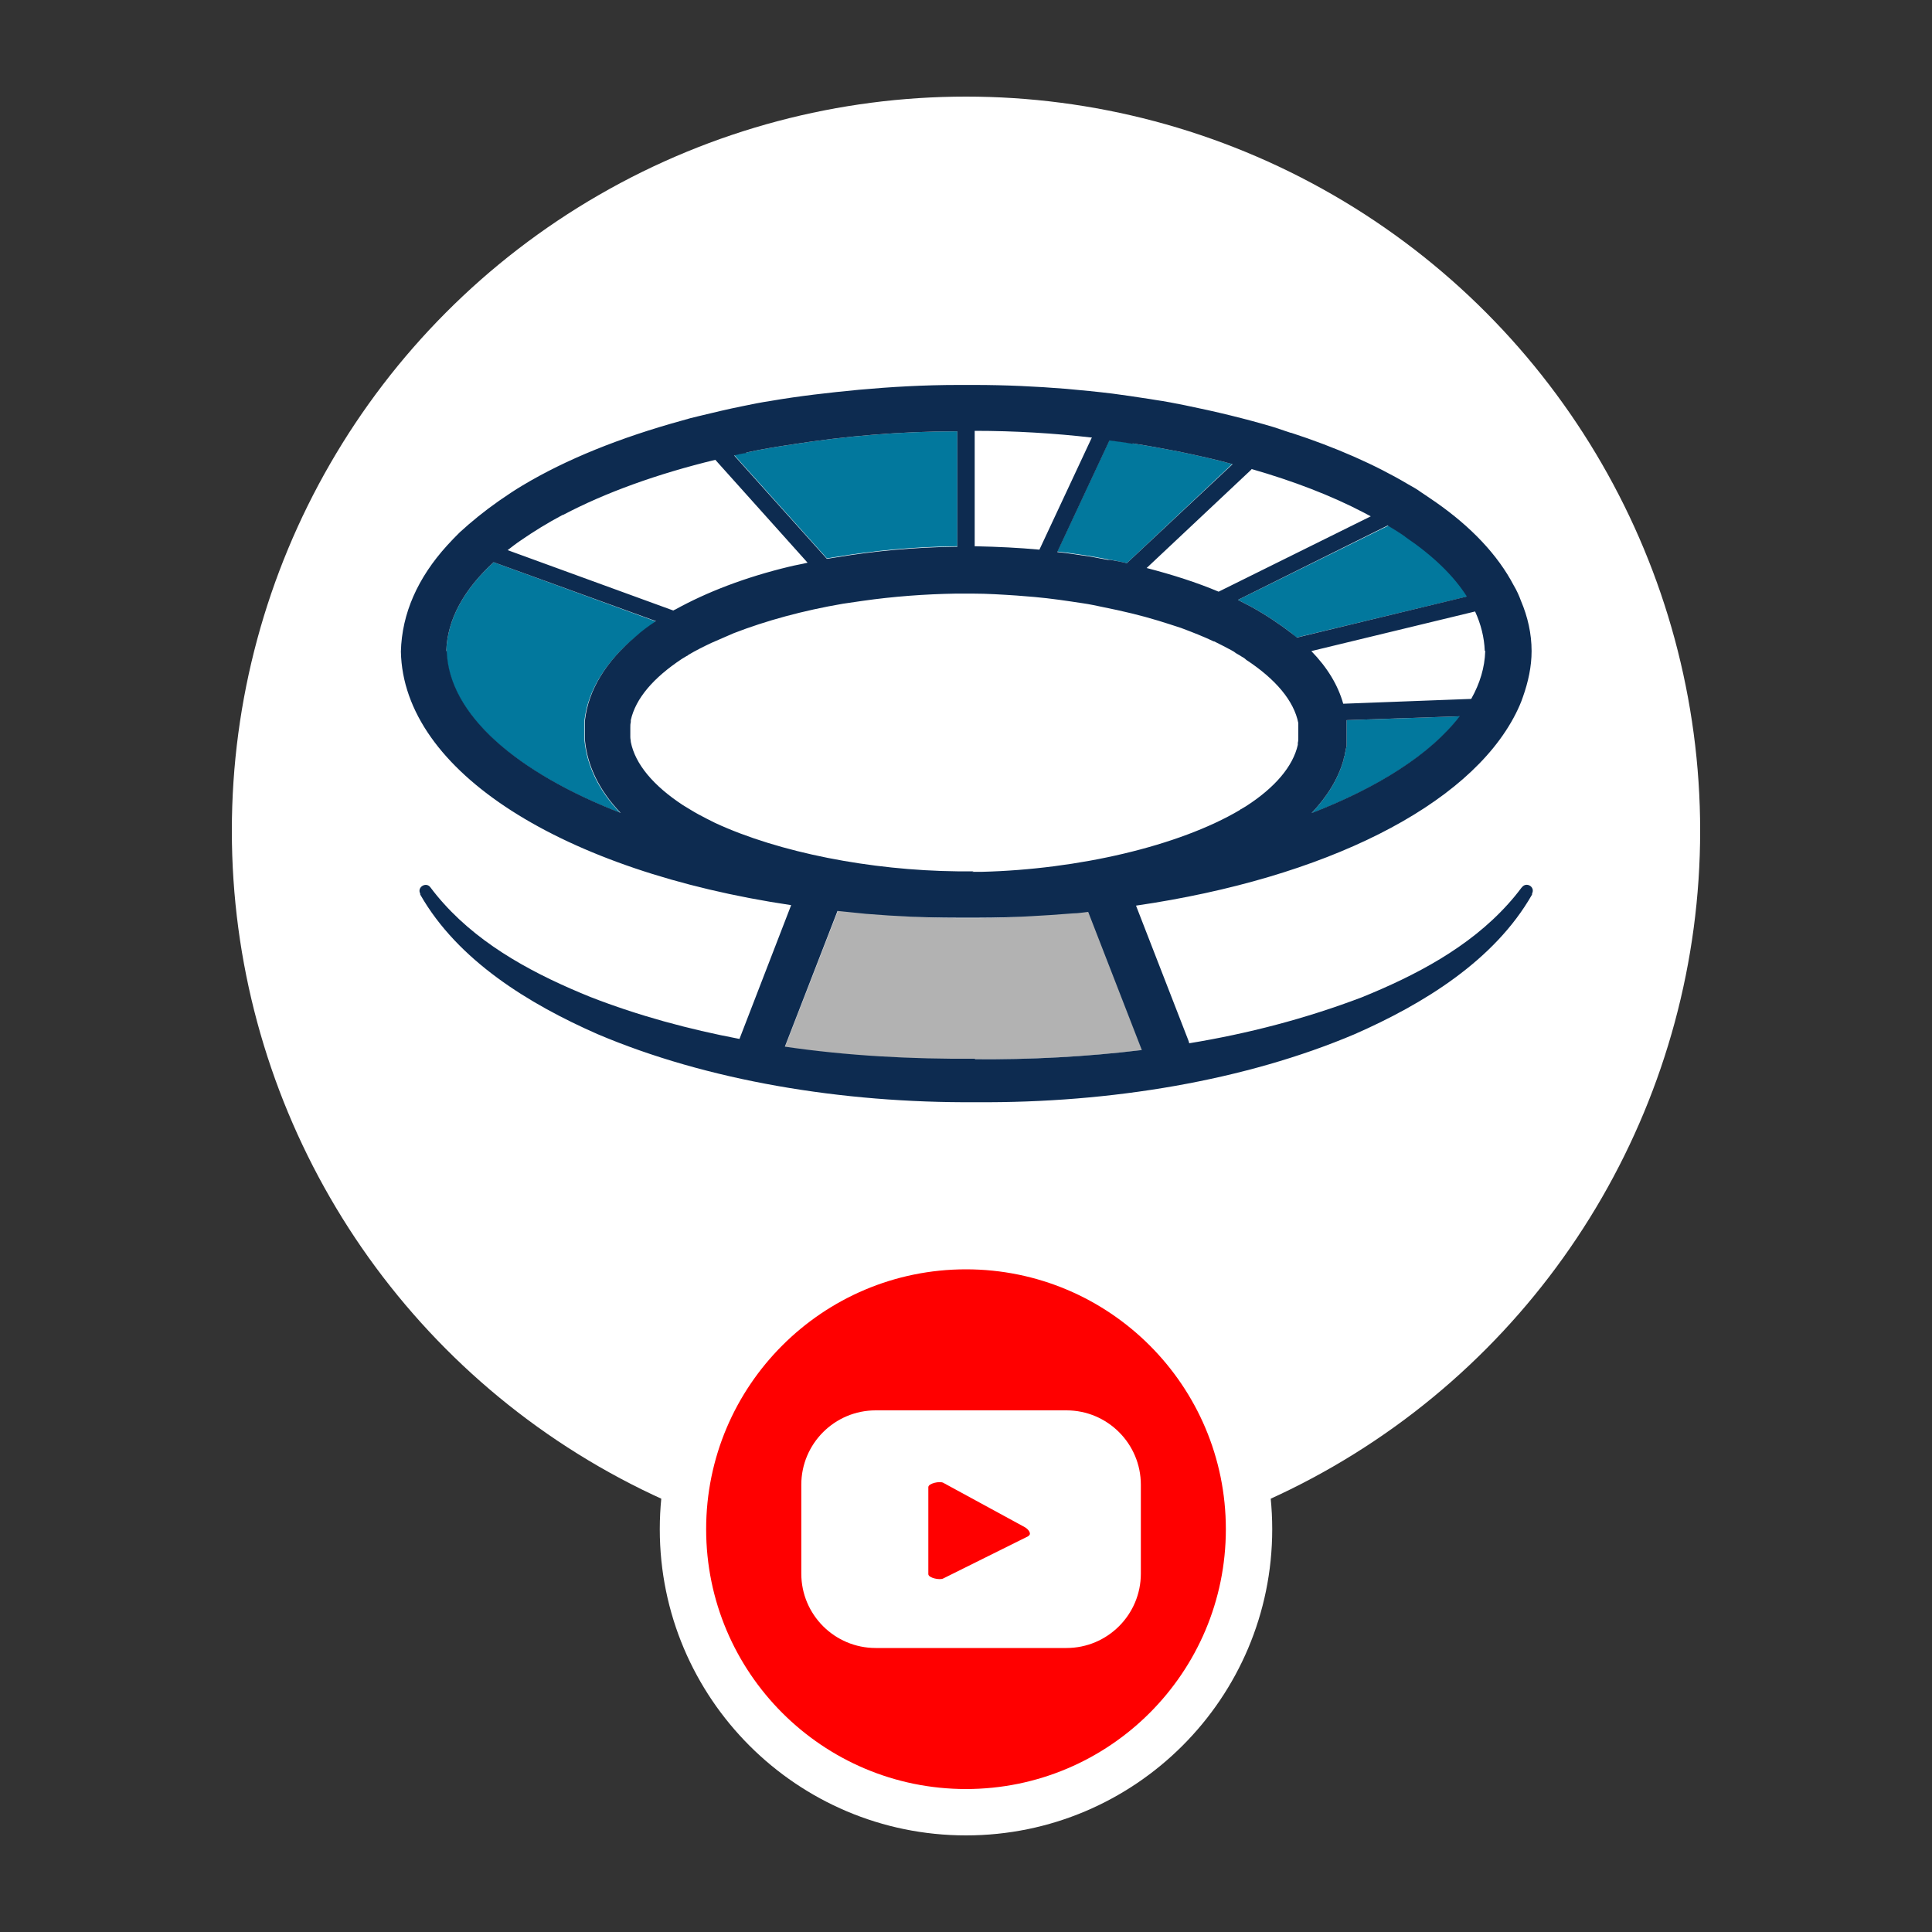
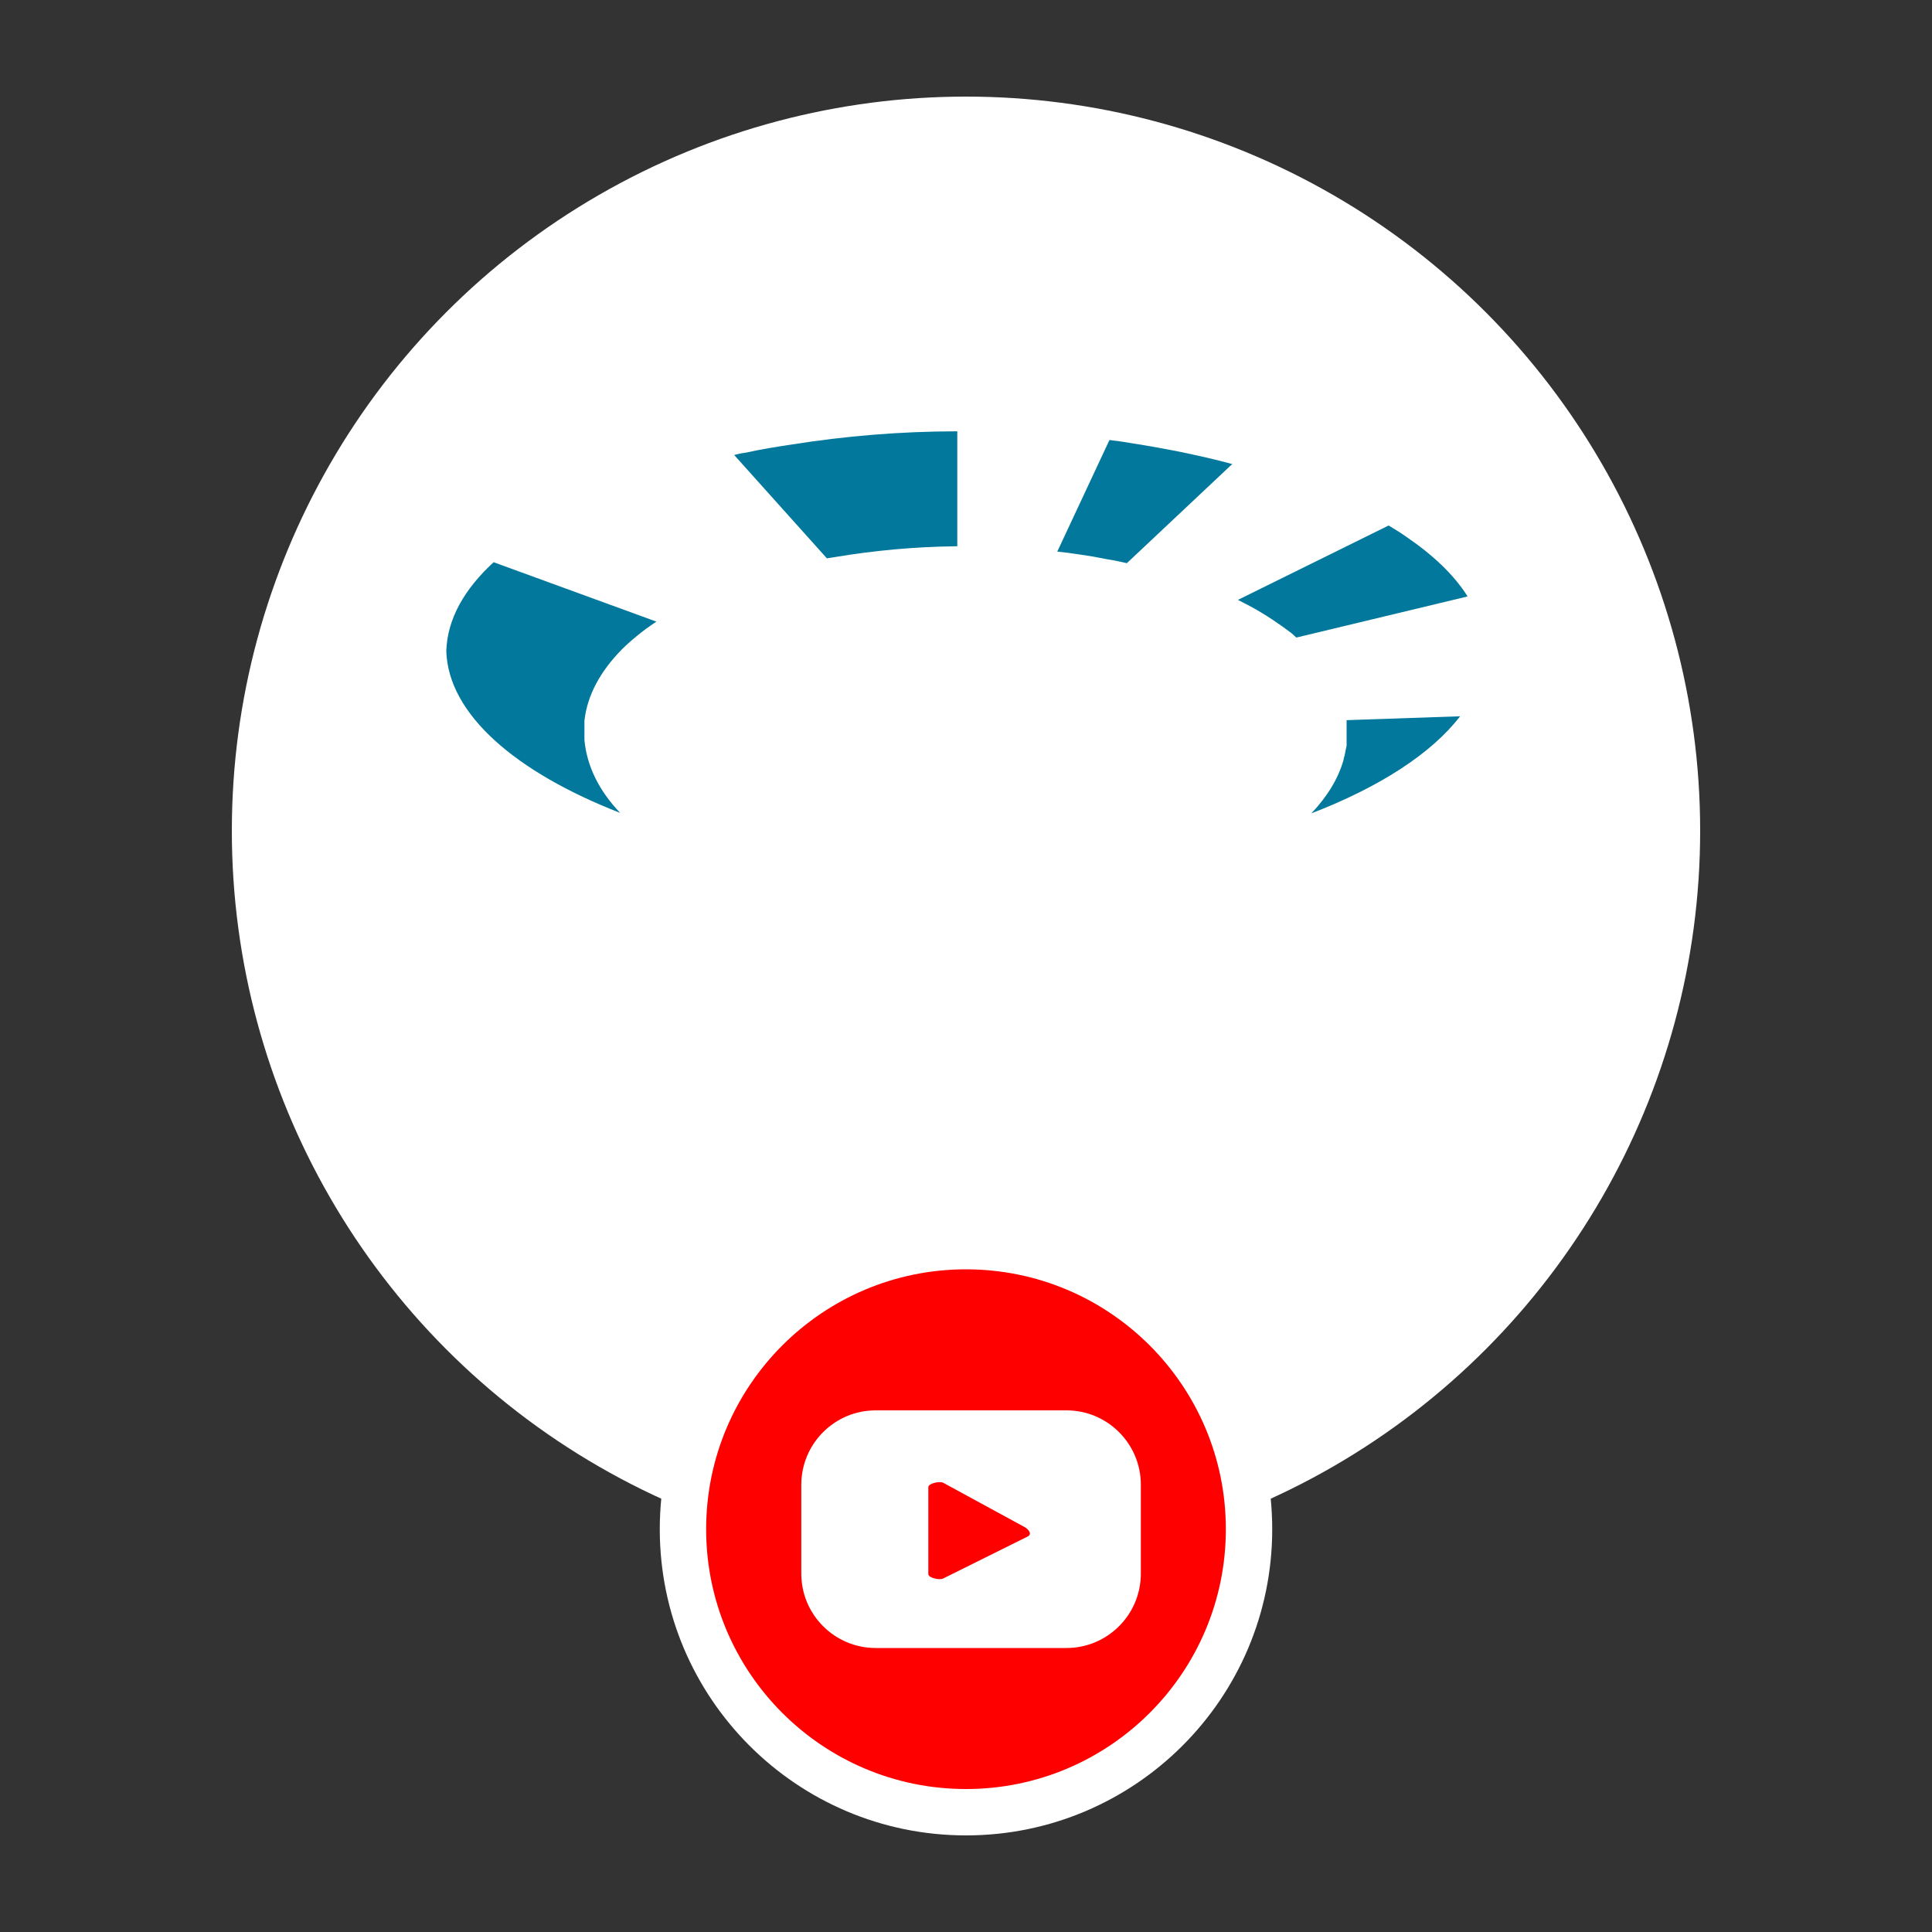
<svg xmlns="http://www.w3.org/2000/svg" id="Livello_1" version="1.1" viewBox="0 0 400 400">
  <rect x="0" y="0" width="400" height="400" fill="#333333" stroke="none" />
  <defs>
    <style>
      .st0 {
        fill-rule: evenodd;
      }

      .st0, .st1 {
        fill: #fff;
      }

      .st2 {
        fill: #0d2b50;
      }

      .st3 {
        fill: red;
      }

      .st4 {
        fill: #02789d;
      }

      .st5 {
        fill: #b2b2b2;
      }
    </style>
  </defs>
  <g>
    <circle class="st1" cx="200" cy="172" r="152" />
    <g>
      <path class="st4" d="M302.3,148.3c-6,7.8-16.8,14.7-30.8,20.1,3.3-3.5,5.6-7.2,6.7-11.2,0-.3.1-.5.2-.8,0-.2.1-.4.1-.6.1-.5.2-.9.3-1.4,0-.2,0-.4,0-.6,0-.1,0-.3,0-.4,0-.3,0-.6,0-.9,0-.1,0-.3,0-.4,0-.2,0-.4,0-.6h0c0-.3,0-.5,0-.7,0-.2,0-.4,0-.5,0-.1,0-.3,0-.4,0,0,0,0,0-.1,0-.2,0-.5,0-.7l23.4-.8Z" />
-       <path class="st1" d="M307.5,134.8c-.1,3.4-1.1,6.7-2.9,9.9l-26.5,1c-1.2-3.8-3.5-7.5-6.7-10.8l34.1-8.2c1.2,2.6,1.9,5.4,2,8.1,0,0,0,0,0,0Z" />
      <path class="st4" d="M303.8,123.5l-35.4,8.5c-.3-.3-.7-.6-1-.9-2.5-1.9-5.3-3.8-8.4-5.5-.9-.5-1.8-.9-2.7-1.4l31.2-15.4c1.3.8,2.5,1.5,3.6,2.3,5.6,3.8,9.9,7.9,12.7,12.3Z" />
      <path class="st1" d="M283.8,106.8l-31.6,15.6c-4.5-1.9-9.5-3.6-14.9-4.9l21.8-20.5c8.7,2.5,16.5,5.5,23.2,9,.5.3,1,.5,1.5.8Z" />
      <path class="st4" d="M255.2,96l-21.9,20.6c-1.3-.3-2.7-.6-4-.8,0,0,0,0,0,0-1.2-.2-2.5-.5-3.8-.7-2.2-.3-4.4-.7-6.6-.9l10.8-23.1c1.6.2,3.2.4,4.8.7,3.3.5,6.5,1.1,9.6,1.7,3.8.8,7.5,1.6,11.1,2.6Z" />
      <path class="st1" d="M226,90.7l-10.9,23.1c-4.3-.4-8.6-.6-13.1-.7-.1,0-.2,0-.3,0v-23.9c8.3,0,16.5.5,24.3,1.4Z" />
      <path class="st4" d="M198.2,89.2v23.9c-.1,0-.2,0-.3,0-8.7.1-17,.9-24.8,2.2-.6.1-1.3.2-1.9.3l-19.2-21.4c.8-.2,1.6-.4,2.5-.5,3.1-.7,6.3-1.2,9.6-1.7,10.8-1.7,22.2-2.7,34.1-2.7Z" />
      <path class="st1" d="M167.3,116.4c-1.2.3-2.5.5-3.7.8-9.1,2.2-17.1,5.3-23.6,9,0,0-.2.1-.3.2l-34.5-12.6c.9-.7,1.8-1.4,2.7-2,2.6-1.8,5.5-3.6,8.7-5.3,8.7-4.6,19.5-8.5,31.5-11.4l19.1,21.3Z" />
      <path class="st4" d="M135.9,128.7c-1.5,1-2.9,2-4.2,3.1-1.1.9-2.1,1.8-3,2.7-4.4,4.5-7.1,9.4-7.7,14.7,0,.1,0,.3,0,.4,0,.2,0,.3,0,.5,0,.1,0,.3,0,.4,0,.1,0,.3,0,.4,0,.2,0,.4,0,.6h0c0,.3,0,.5,0,.7,0,.3,0,.7,0,1,.5,5.4,3,10.5,7.4,15.1-21.6-8.4-35.6-20.4-36-33.5h0c.2-6.6,3.7-12.8,9.8-18.4h0l33.7,12.3Z" />
-       <path class="st5" d="M236.5,217.4c-11.5,1.4-23.1,2-34.6,1.9-13.2.1-26.4-.6-39.4-2.5l11.2-28.8c7.6,1.3,15.7,2,24.3,2.1.7,0,1.4,0,2.1,0s.7,0,1,0c.3,0,.7,0,1,0s.6,0,.9,0c7.8-.1,15.2-.8,22.2-1.9l11.3,29.3Z" />
-       <path class="st2" d="M315,183.8c-.9,1.2-1.8,2.3-2.8,3.4-8.1,9-19.2,14.8-30.3,19.3-11.6,4.4-23.5,7.5-35.7,9.5,0-.2-.1-.4-.2-.7l-10.8-27.8s0,0,0,0c39.1-5.7,68.9-20.6,78.6-39.7h0c.6-1.2,1.1-2.3,1.5-3.5,1.1-3.1,1.8-6.3,1.8-9.5,0-3.6-.8-7.1-2.2-10.4h0c-.4-1.1-.9-2.2-1.5-3.2-3.3-6.3-8.8-12.1-16.1-17.2h0c-.7-.5-1.5-1-2.2-1.5-.3-.2-.6-.4-.9-.6h0c-.8-.6-1.7-1.1-2.6-1.6,0,0,0,0,0,0-6.9-4.1-15.1-7.7-24.3-10.7h-.1c-1.2-.4-2.4-.8-3.6-1.2-5.7-1.7-11.9-3.2-18.3-4.5-2-.4-4-.8-6.1-1.1-1.7-.3-3.4-.5-5.2-.8,0,0,0,0,0,0h0s-3.6-.5-3.6-.5h0c-3.2-.4-6.4-.7-9.7-1-6.2-.5-12.5-.8-19-.8h0s0,0,0,0c-.6,0-1.1,0-1.7,0s-1.1,0-1.6,0h0c-7.1,0-14,.4-20.6,1-6.3.6-12.4,1.3-18.2,2.3-2,.3-4,.7-5.9,1.1h0c-3,.6-5.9,1.3-8.8,2-1.3.3-2.5.6-3.8,1-12.7,3.5-23.9,8-32.9,13.4-1.7,1-3.3,2.1-4.9,3.2-3,2.1-5.7,4.3-8.1,6.5h0c-.9.9-1.8,1.8-2.6,2.7-6.1,6.7-9.4,14.1-9.6,22,.5,24.9,33.7,45.5,80.8,52.5,0,0,0,0,0,0l-10.7,27.7c-10.5-2-20.9-4.8-30.9-8.7-11.1-4.5-22.2-10.3-30.3-19.3-1-1.1-1.9-2.2-2.8-3.4-.9-1.2-2.8,0-2.1,1.3,0,0,0,.1,0,.2,7.8,13.7,22.6,22.7,36.7,28.9,22.6,9.6,50.5,14.3,78.4,14.1,27.9.2,55.8-4.5,78.4-14.1,14.1-6.2,28.9-15.2,36.7-28.9,0,0,0-.1,0-.2.7-1.4-1.2-2.5-2.1-1.3ZM201.6,180.4c-.6,0-1.1,0-1.7,0s-1.1,0-1.7,0c-18-.2-36.9-3.9-50.1-10,0,0,0,0,0,0-1.2-.6-2.4-1.2-3.5-1.8-1.1-.6-2.2-1.3-3.2-1.9-6.1-4-9.9-8.5-10.8-13.1,0-.3-.1-.6-.1-1h0c0-.2,0-.3,0-.5,0-.2,0-.3,0-.5h0c0-.2,0-.5,0-.7,0-.1,0-.2,0-.3,0-.4,0-.7.1-1.1,0-.1,0-.3,0-.4,1-4.5,4.7-8.8,10.6-12.7,0,0,0,0,0,0,.3-.2.7-.4,1-.6,0,0,0,0,0,0,.1,0,.2-.1.3-.2,1.5-.9,3.1-1.7,4.8-2.5l4.6-2c6.7-2.6,14.4-4.7,22.6-6.1h0l4.1-.6c6.3-.9,12.9-1.4,19.3-1.5h0s3.5,0,3.5,0h0c3,0,6.1.2,9.1.4,0,0,0,0,0,0h0s3.7.3,3.7.3h0c3.4.3,6.7.8,10,1.3,1.4.2,2.8.5,4.2.8h0c4,.8,7.8,1.7,11.4,2.8,1.6.5,3.2,1,4.7,1.5,2.4.9,4.7,1.8,6.8,2.8,0,0,0,0,.1,0,1.2.6,2.4,1.2,3.5,1.8.3.2.6.3.8.5.4.3.9.5,1.3.8.4.2.7.4,1,.7,6.1,4,9.9,8.5,10.8,13.1,0,.2,0,.3,0,.5,0,.2,0,.3,0,.5h0c0,.2,0,.3,0,.5,0,.2,0,.3,0,.5s0,.4,0,.7c0,.1,0,.2,0,.3,0,.4,0,.7-.1,1.1,0,.1,0,.3,0,.4-1,4.5-4.8,8.9-10.7,12.7,0,0,0,0,0,0-.2.1-.3.2-.5.3-.2.1-.3.2-.5.3,0,0,0,0,0,0-.1,0-.2.1-.3.2-12.7,7.5-33.5,12.3-53.4,12.8-.3,0-.7,0-1,0-.3,0-.7,0-1,0ZM271.5,168.4c3.3-3.5,5.6-7.2,6.7-11.2,0-.3.1-.5.2-.8,0-.2.1-.4.1-.6.1-.5.2-.9.3-1.4,0-.2,0-.4,0-.6,0-.1,0-.3,0-.4,0-.3,0-.6,0-.9,0-.1,0-.3,0-.4,0-.2,0-.4,0-.6h0c0-.3,0-.5,0-.7,0-.2,0-.4,0-.5,0-.1,0-.3,0-.4,0,0,0,0,0-.1,0-.2,0-.5,0-.7l23.4-.8c-6,7.8-16.8,14.7-30.8,20.1ZM307.5,134.8s0,0,0,0c-.1,3.4-1.1,6.7-2.9,9.9l-26.5,1c-1.1-3.9-3.3-7.5-6.6-10.9l33.9-8.2c1.2,2.6,1.9,5.4,2,8.1ZM291,111.2c5.6,3.8,9.9,7.9,12.7,12.3l-35.2,8.5c-.4-.3-.7-.6-1.1-.9-2.5-1.9-5.3-3.8-8.4-5.5-.9-.5-1.8-.9-2.7-1.4l31-15.4c1.3.8,2.5,1.5,3.6,2.3ZM259.1,97.1c8.7,2.5,16.5,5.5,23.2,9,.5.3,1,.5,1.5.8l-31.5,15.6c-4.5-1.9-9.5-3.5-14.9-4.9l21.7-20.4h0ZM234.5,91.8c3.3.5,6.5,1.1,9.6,1.7,3.8.8,7.5,1.6,11.1,2.6h0l-21.9,20.5c-1.2-.3-2.3-.5-3.5-.7-.2,0-.3,0-.5,0,0,0,0,0,0,0-1.2-.2-2.5-.5-3.8-.7-2.2-.3-4.4-.7-6.6-.9l10.8-23.1s0,0,0,0c1.6.2,3.2.4,4.8.7ZM226,90.7l-10.8,23.1s0,0,0,0c-4.3-.4-8.6-.6-13.1-.7-.1,0-.2,0-.3,0h0v-23.9c8.3,0,16.5.5,24.3,1.4ZM154.5,93.7c3.1-.7,6.3-1.2,9.6-1.7,10.8-1.7,22.2-2.7,34.1-2.7v23.9h0c-.1,0-.2,0-.3,0-8.7.1-17,.9-24.8,2.2-.6.1-1.3.2-1.9.3l-19.2-21.4c.8-.2,1.6-.4,2.5-.5ZM116.6,106.6c8.7-4.6,19.5-8.5,31.5-11.4l19.1,21.3c-1.2.3-2.5.5-3.7.8h0c-9.2,2.2-17.2,5.3-23.7,8.9-.1,0-.2.1-.4.2l-34.3-12.5c.9-.7,1.8-1.4,2.7-2,2.6-1.8,5.5-3.6,8.7-5.3ZM92.4,134.8h0c.2-6.6,3.7-12.8,9.8-18.4h0l33.6,12.2c-1.5,1-2.9,2-4.1,3.1-6.2,5.2-9.9,11.1-10.6,17.5,0,.1,0,.3,0,.4,0,.2,0,.3,0,.5,0,.1,0,.3,0,.4,0,.1,0,.3,0,.4,0,.2,0,.4,0,.6h0c0,.3,0,.5,0,.7,0,.3,0,.7,0,1,.5,5.4,3,10.5,7.4,15.1-21.6-8.4-35.6-20.4-36-33.5ZM201.9,219.2c-13.2.1-26.4-.6-39.4-2.5l10.9-28.1s0,0,0,0c1.9.2,3.9.4,5.9.6,6.1.5,12.3.8,18.6.8h0c.3,0,.7,0,1,0,.3,0,.7,0,1,0h0c.2,0,.3,0,.5,0,.2,0,.3,0,.5,0,.3,0,.7,0,1,0s.6,0,.9,0h0c6.6,0,13.1-.4,19.4-.9,1,0,2.1-.2,3.1-.3l11.1,28.6c-11.5,1.4-23.1,2-34.6,1.9Z" />
    </g>
  </g>
  <g>
    <path class="st0" d="M200,253.2c-35,0-63.4,28.4-63.4,63.4s28.4,63.4,63.4,63.4,63.4-28.4,63.4-63.4-28.4-63.4-63.4-63.4Z" />
    <path class="st3" d="M213,318l-17.7,8.8c-.7.4-3.1-.1-3.1-.9v-18c0-.8,2.4-1.3,3.1-.9l16.9,9.2c.7.4,1.5,1.4.7,1.8ZM253.8,316.6c0,29.7-24.1,53.8-53.8,53.8s-53.8-24.1-53.8-53.8,24.1-53.8,53.8-53.8,53.8,24.1,53.8,53.8ZM236.2,307.4c0-8.5-6.9-15.4-15.4-15.4h-39.5c-8.5,0-15.4,6.9-15.4,15.4v18.4c0,8.5,6.9,15.4,15.4,15.4h39.5c8.5,0,15.4-6.9,15.4-15.4v-18.4Z" />
  </g>
</svg>